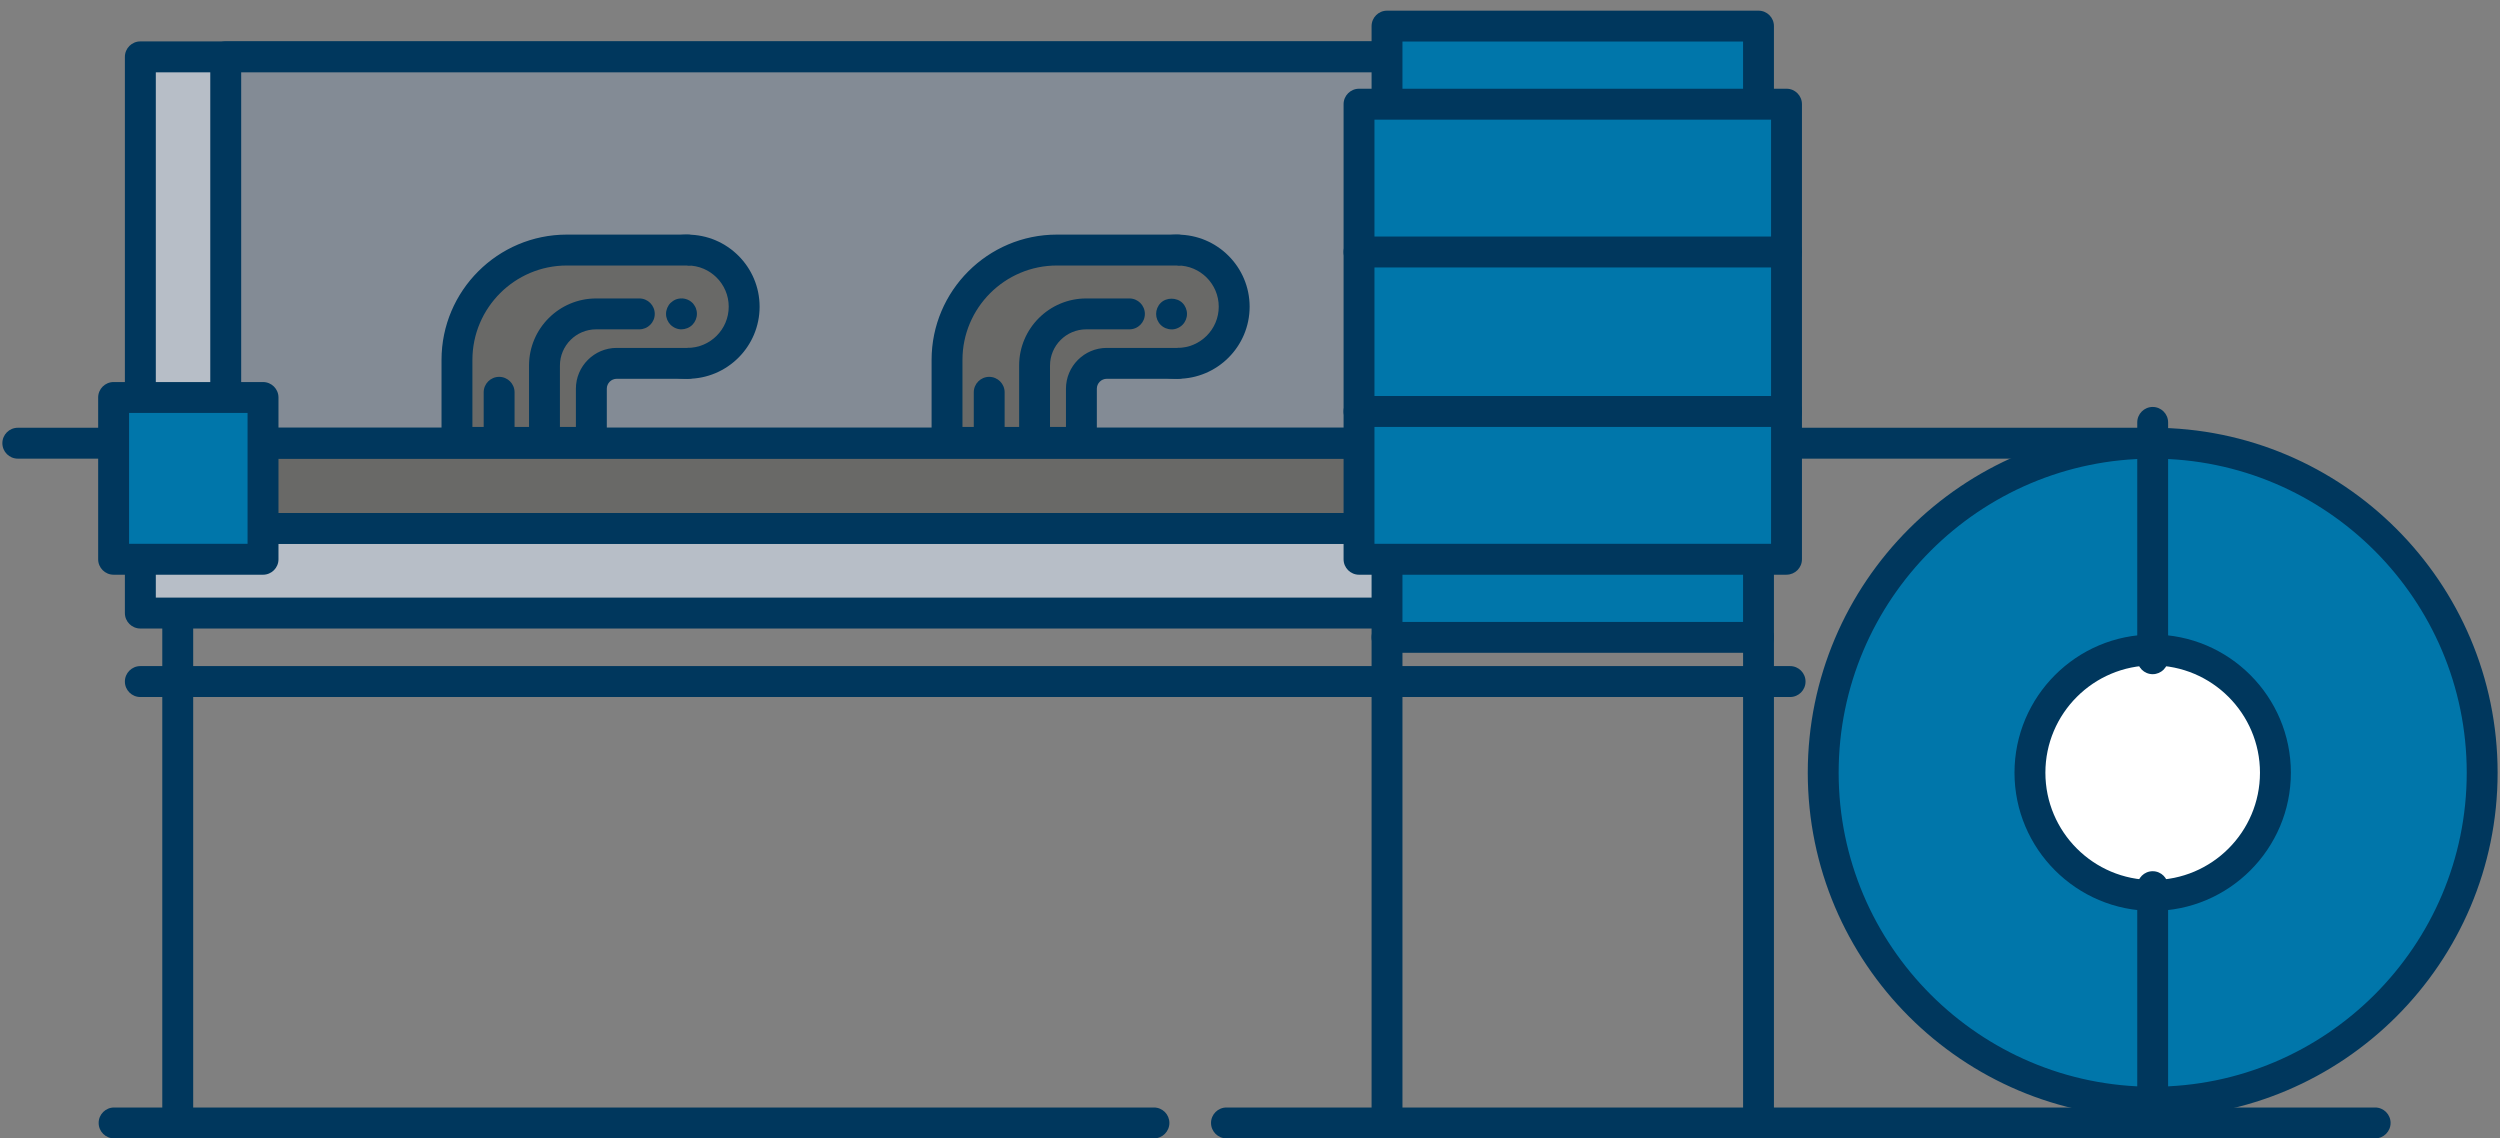
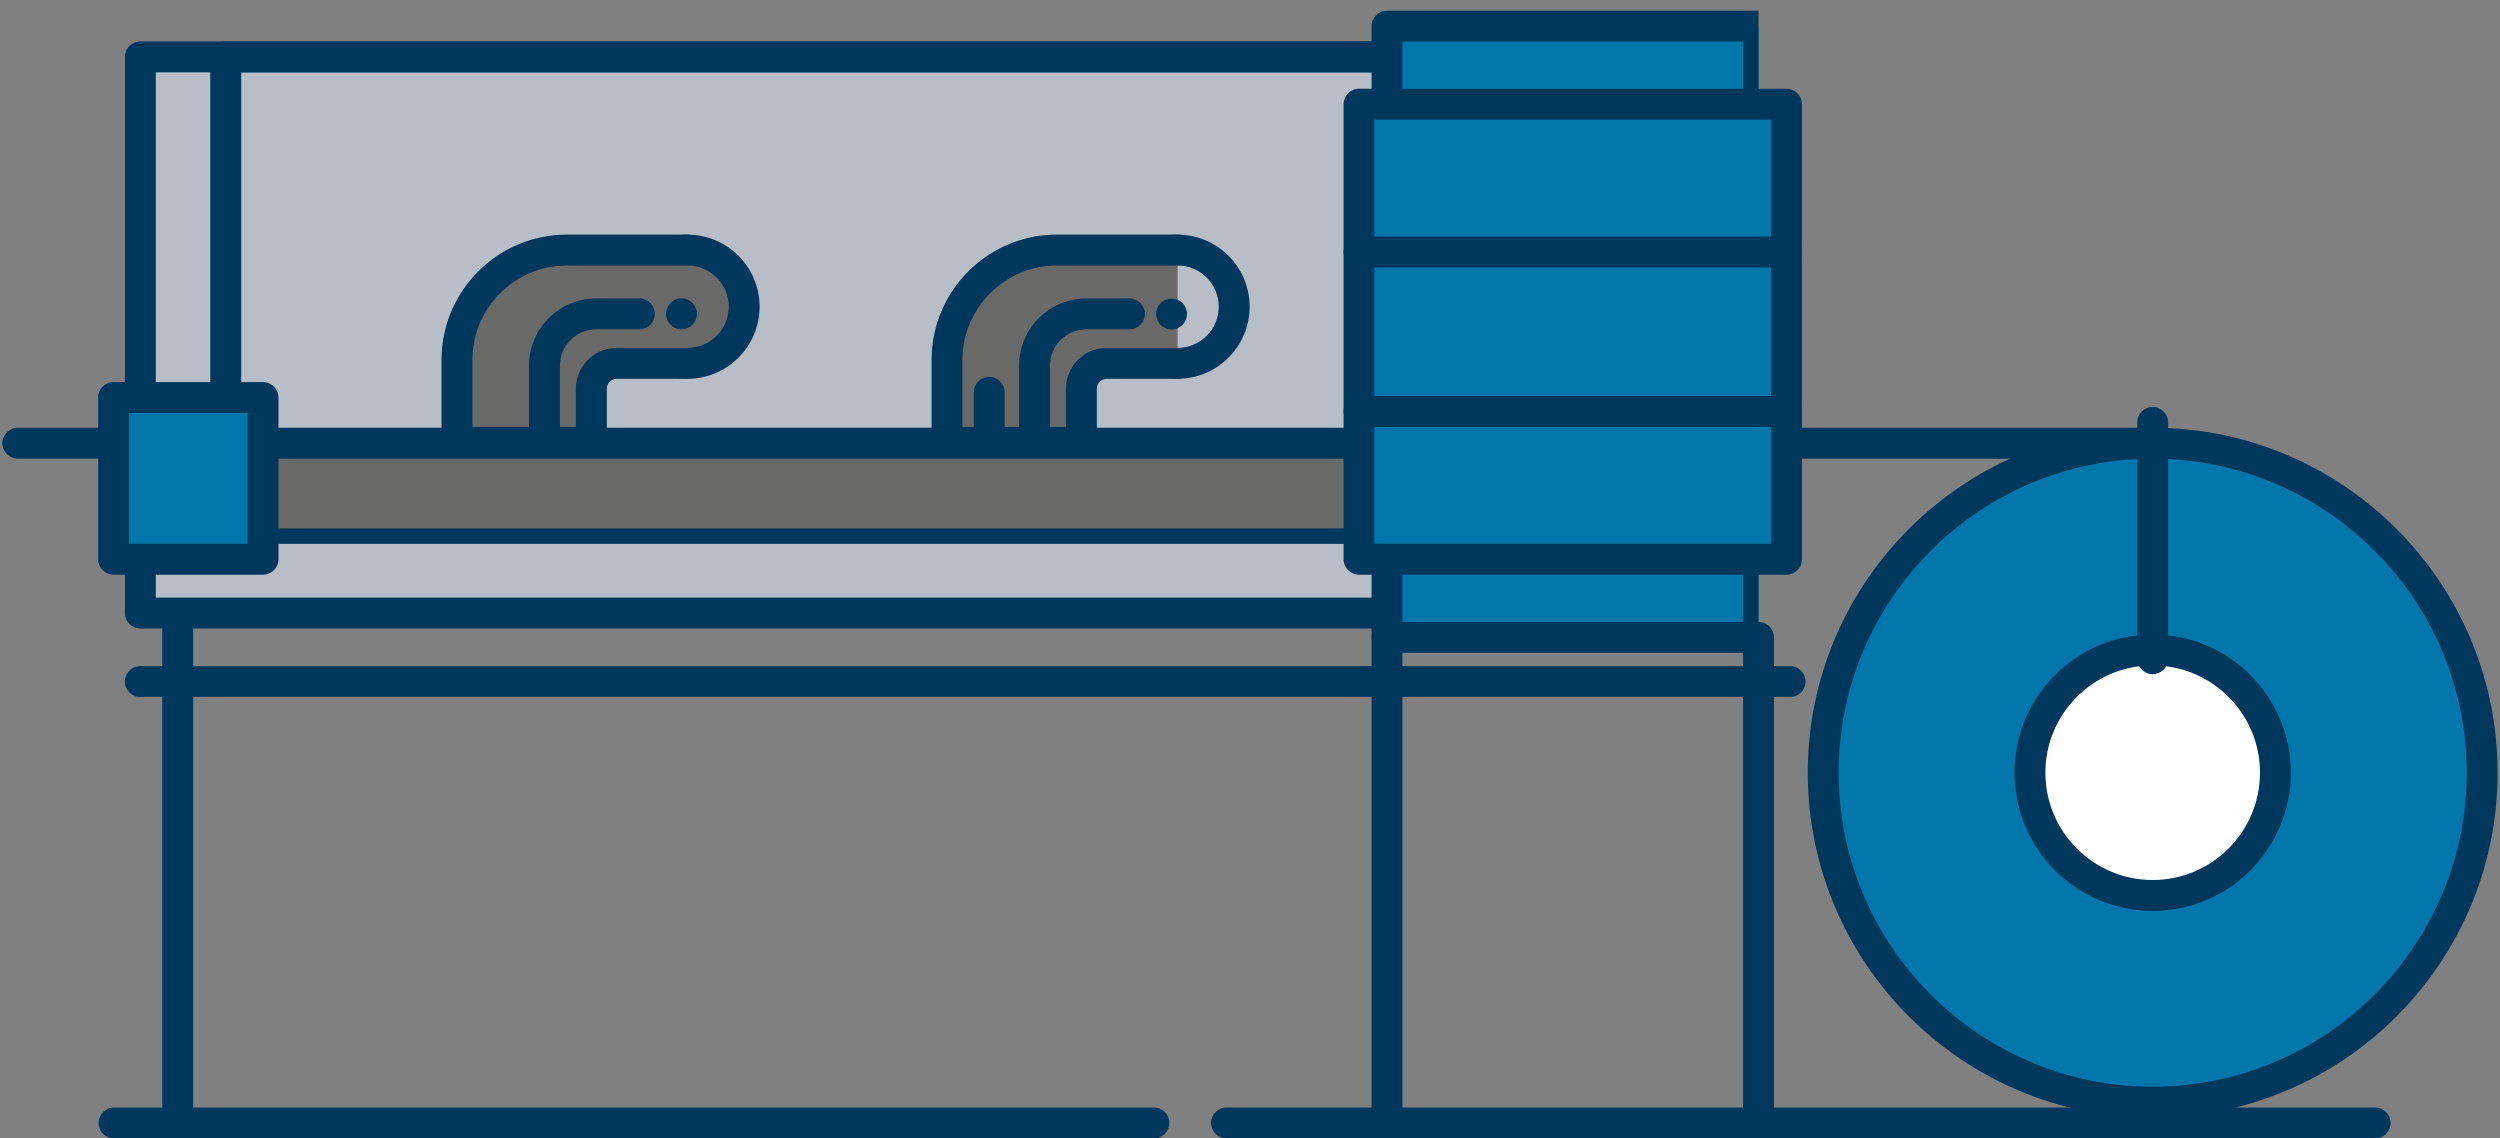
<svg xmlns="http://www.w3.org/2000/svg" width="224" height="102" viewBox="0 0 224 102" fill="none">
  <rect x="0" y="0" width="224" height="102" fill="#808080" stroke="none" />
  <g id="Capa 1">
    <g id="Group">
      <path id="Vector" d="M155.58 54.93H12.575V5.095H155.58V54.93Z" fill="#B7BEC7" />
      <path id="Vector_2" d="M13.961 53.548H154.198V6.481H13.961V53.548ZM155.58 56.315H12.575C11.81 56.315 11.19 55.696 11.19 54.93V5.096C11.19 4.33 11.81 3.71 12.575 3.71H155.58C156.346 3.71 156.963 4.33 156.963 5.096V54.93C156.963 55.696 156.343 56.315 155.58 56.315Z" fill="#00375D" />
      <path id="Vector_3" d="M160.394 62.453H12.575C11.81 62.453 11.19 61.833 11.19 61.068C11.19 60.302 11.81 59.682 12.575 59.682H160.394C161.159 59.682 161.776 60.302 161.776 61.068C161.776 61.833 161.156 62.453 160.394 62.453Z" fill="#00375D" />
-       <path id="Vector_4" d="M147.931 47.347H20.226V5.095H147.931V47.347Z" fill="#838B95" />
      <path id="Vector_5" d="M21.61 45.964H146.548V6.481H21.61V45.964ZM147.933 48.732H20.225C19.46 48.732 18.84 48.112 18.84 47.347V5.096C18.84 4.33 19.46 3.71 20.225 3.71H147.93C148.695 3.71 149.313 4.33 149.313 5.096V47.347C149.313 48.109 148.693 48.732 147.93 48.732H147.933Z" fill="#00375D" />
      <path id="Vector_6" d="M147.931 47.347H20.226V39.712H147.931V47.347Z" fill="#696967" />
-       <path id="Vector_7" d="M21.61 45.964H146.548V41.097H21.61V45.964ZM147.933 48.732H20.225C19.46 48.732 18.84 48.112 18.84 47.347V39.71C18.84 38.944 19.46 38.327 20.225 38.327H147.93C148.695 38.327 149.313 38.947 149.313 39.71V47.347C149.313 48.109 148.693 48.732 147.93 48.732H147.933Z" fill="#00375D" />
      <path id="Vector_8" d="M222.403 69.235C222.403 85.54 209.185 98.758 192.88 98.758C176.576 98.758 163.357 85.54 163.357 69.235C163.357 52.93 176.576 39.712 192.88 39.712C209.185 39.712 222.403 52.93 222.403 69.235Z" fill="#0076AA" />
      <path id="Vector_9" d="M192.881 41.095C177.365 41.095 164.743 53.719 164.743 69.233C164.743 84.746 177.367 97.37 192.881 97.37C208.395 97.37 221.019 84.746 221.019 69.233C221.019 53.719 208.395 41.095 192.881 41.095ZM192.881 100.138C175.839 100.138 161.976 86.274 161.976 69.233C161.976 52.191 175.839 38.327 192.881 38.327C209.923 38.327 223.786 52.191 223.786 69.233C223.786 86.274 209.923 100.138 192.881 100.138Z" fill="#00375D" />
      <path id="Vector_10" d="M203.88 69.235C203.88 75.308 198.957 80.232 192.881 80.232C186.805 80.232 181.882 75.308 181.882 69.235C181.882 63.162 186.805 58.236 192.881 58.236C198.957 58.236 203.88 63.159 203.88 69.235Z" fill="white" />
      <path id="Vector_11" d="M192.881 59.621C187.58 59.621 183.267 63.934 183.267 69.235C183.267 74.536 187.58 78.849 192.881 78.849C198.181 78.849 202.494 74.536 202.494 69.235C202.494 63.934 198.181 59.621 192.881 59.621ZM192.881 81.617C186.052 81.617 180.499 76.061 180.499 69.235C180.499 62.409 186.052 56.853 192.881 56.853C199.709 56.853 205.262 62.407 205.262 69.235C205.262 76.064 199.709 81.617 192.881 81.617Z" fill="#00375D" />
      <path id="Vector_12" d="M192.881 60.407C192.115 60.407 191.498 59.787 191.498 59.024V37.848C191.498 37.083 192.118 36.463 192.881 36.463C193.643 36.463 194.263 37.083 194.263 37.848V59.024C194.263 59.79 193.643 60.407 192.881 60.407Z" fill="#00375D" />
-       <path id="Vector_13" d="M192.881 102C192.115 102 191.498 101.38 191.498 100.615V79.446C191.498 78.681 192.118 78.061 192.881 78.061C193.643 78.061 194.263 78.681 194.263 79.446V100.615C194.263 101.38 193.643 102 192.881 102Z" fill="#00375D" />
      <path id="Vector_14" d="M192.881 41.095H20.41C19.644 41.095 19.024 40.475 19.024 39.71C19.024 38.944 19.644 38.327 20.41 38.327H192.881C193.646 38.327 194.264 38.947 194.264 39.71C194.264 40.472 193.644 41.095 192.881 41.095Z" fill="#00375D" />
      <path id="Vector_15" d="M11.91 41.095H1.597C0.832 41.095 0.212 40.475 0.212 39.71C0.212 38.944 0.832 38.327 1.597 38.327H11.91C12.675 38.327 13.295 38.947 13.295 39.71C13.295 40.472 12.675 41.095 11.91 41.095Z" fill="#00375D" />
      <path id="Vector_16" d="M157.563 57.106H124.277V2.341H157.563V57.106Z" fill="#0076AA" />
-       <path id="Vector_17" d="M125.66 55.724H156.178V3.723H125.66V55.724ZM157.563 58.491H124.278C123.512 58.491 122.893 57.871 122.893 57.106V2.341C122.895 1.575 123.512 0.956 124.278 0.956H157.563C158.328 0.956 158.945 1.575 158.945 2.341V57.109C158.945 57.874 158.326 58.494 157.563 58.494V58.491Z" fill="#00375D" />
+       <path id="Vector_17" d="M125.66 55.724H156.178V3.723H125.66V55.724ZM157.563 58.491H124.278C123.512 58.491 122.893 57.871 122.893 57.106V2.341C122.895 1.575 123.512 0.956 124.278 0.956H157.563V57.109C158.945 57.874 158.326 58.494 157.563 58.494V58.491Z" fill="#00375D" />
      <path id="Vector_18" d="M160.073 50.112H121.768V9.335H160.073V50.112Z" fill="#0076AA" />
      <path id="Vector_19" d="M123.152 48.727H158.687V10.72H123.152V48.727ZM160.073 51.495H121.77C121.005 51.495 120.385 50.875 120.385 50.112V9.335C120.385 8.57 121.005 7.95 121.77 7.95H160.073C160.838 7.95 161.455 8.57 161.455 9.335V50.109C161.455 50.875 160.835 51.492 160.073 51.492V51.495Z" fill="#00375D" />
      <path id="Vector_20" d="M23.567 50.112H10.181V35.616H23.567V50.112Z" fill="#0076AA" />
      <path id="Vector_21" d="M11.565 48.727H22.181V36.998H11.565V48.727ZM23.567 51.495H10.18C9.415 51.495 8.795 50.875 8.795 50.112V35.616C8.795 34.851 9.415 34.231 10.18 34.231H23.567C24.332 34.231 24.952 34.851 24.952 35.616V50.112C24.952 50.877 24.332 51.495 23.567 51.495Z" fill="#00375D" />
      <path id="Vector_22" d="M160.073 23.964H121.77C121.005 23.964 120.385 23.344 120.385 22.579C120.385 21.813 121.005 21.194 121.77 21.194H160.073C160.838 21.194 161.455 21.813 161.455 22.579C161.455 23.344 160.835 23.964 160.073 23.964Z" fill="#00375D" />
      <path id="Vector_23" d="M160.073 38.251H121.77C121.005 38.251 120.385 37.631 120.385 36.865C120.385 36.1 121.005 35.48 121.77 35.48H160.073C160.838 35.48 161.455 36.1 161.455 36.865C161.455 37.631 160.835 38.251 160.073 38.251Z" fill="#00375D" />
      <path id="Vector_24" d="M157.562 102C156.797 102 156.18 101.38 156.18 100.615V57.104C156.18 56.338 156.8 55.718 157.562 55.718C158.325 55.718 158.945 56.338 158.945 57.104V100.615C158.945 101.38 158.325 102 157.562 102Z" fill="#00375D" />
      <path id="Vector_25" d="M124.278 102C123.512 102 122.893 101.38 122.893 100.615V57.104C122.893 56.338 123.512 55.718 124.278 55.718C125.043 55.718 125.66 56.338 125.66 57.104V100.615C125.66 101.38 125.04 102 124.278 102Z" fill="#00375D" />
      <path id="Vector_26" d="M15.925 102C15.16 102 14.54 101.38 14.54 100.615V54.981C14.54 54.216 15.16 53.596 15.925 53.596C16.69 53.596 17.31 54.216 17.31 54.981V100.615C17.31 101.38 16.69 102 15.925 102Z" fill="#00375D" />
-       <path id="Vector_27" d="M110.585 27.481C110.585 30.285 108.312 32.557 105.509 32.557C102.705 32.557 100.433 30.285 100.433 27.481C100.433 24.678 102.705 22.405 105.509 22.405C108.312 22.405 110.585 24.678 110.585 27.481Z" fill="#696967" />
      <path id="Vector_28" d="M105.508 23.788C103.473 23.788 101.817 25.443 101.817 27.479C101.817 29.514 103.473 31.17 105.508 31.17C107.544 31.17 109.199 29.514 109.199 27.479C109.199 25.443 107.544 23.788 105.508 23.788ZM105.508 33.94C101.947 33.94 99.05 31.042 99.05 27.481C99.05 23.92 101.947 21.023 105.508 21.023C109.069 21.023 111.967 23.92 111.967 27.481C111.967 31.042 109.069 33.94 105.508 33.94Z" fill="#00375D" />
      <path id="Vector_29" d="M105.511 32.555H99.167C97.912 32.555 96.894 33.573 96.894 34.828V39.636H84.855V32.249C84.855 26.813 89.262 22.405 94.698 22.405H105.508" fill="#696967" />
      <path id="Vector_30" d="M96.894 41.021H84.855C84.09 41.021 83.47 40.401 83.47 39.636V32.249C83.47 26.058 88.507 21.02 94.698 21.02H105.509C106.274 21.02 106.894 21.64 106.894 22.405C106.894 23.17 106.274 23.79 105.509 23.79H94.698C90.033 23.79 86.237 27.586 86.237 32.251V38.256H95.51V34.83C95.51 32.815 97.15 31.172 99.167 31.172H105.511C106.276 31.172 106.896 31.792 106.896 32.555C106.896 33.317 106.276 33.94 105.511 33.94H99.167C98.677 33.94 98.277 34.338 98.277 34.83V39.638C98.277 40.401 97.657 41.023 96.894 41.023V41.021Z" fill="#00375D" />
      <path id="Vector_31" d="M92.696 40.314C91.931 40.314 91.314 39.694 91.314 38.929V32.754C91.314 29.438 94.01 26.741 97.326 26.741H101.195C101.958 26.741 102.58 27.361 102.58 28.127C102.58 28.892 101.96 29.509 101.195 29.509H97.326C95.538 29.509 94.081 30.966 94.081 32.754V38.929C94.081 39.694 93.461 40.314 92.699 40.314H92.696Z" fill="#00375D" />
      <path id="Vector_32" d="M88.632 40.314C87.867 40.314 87.25 39.694 87.25 38.929V35.151C87.25 34.386 87.87 33.766 88.632 33.766C89.395 33.766 90.015 34.386 90.015 35.151V38.929C90.015 39.694 89.395 40.314 88.632 40.314Z" fill="#00375D" />
      <path id="Vector_33" d="M104.97 29.512C104.603 29.512 104.249 29.364 103.993 29.106C103.736 28.848 103.588 28.491 103.588 28.129C103.588 27.767 103.736 27.407 103.993 27.147C104.506 26.634 105.432 26.634 105.95 27.147C106.208 27.405 106.355 27.762 106.355 28.129C106.355 28.496 106.208 28.848 105.95 29.106C105.886 29.17 105.815 29.226 105.741 29.277C105.664 29.331 105.585 29.371 105.498 29.407C105.419 29.443 105.328 29.468 105.241 29.489C105.152 29.506 105.062 29.517 104.973 29.517L104.97 29.512Z" fill="#00375D" />
      <path id="Vector_34" d="M66.677 27.481C66.677 30.285 64.405 32.557 61.602 32.557C58.798 32.557 56.525 30.285 56.525 27.481C56.525 24.678 58.798 22.405 61.602 22.405C64.405 22.405 66.677 24.678 66.677 27.481Z" fill="#696967" />
      <path id="Vector_35" d="M61.602 23.788C59.567 23.788 57.911 25.443 57.911 27.479C57.911 29.514 59.567 31.17 61.602 31.17C63.638 31.17 65.293 29.514 65.293 27.479C65.293 25.443 63.638 23.788 61.602 23.788ZM61.602 33.94C58.041 33.94 55.144 31.042 55.144 27.481C55.144 23.92 58.041 21.023 61.602 21.023C65.163 21.023 68.061 23.92 68.061 27.481C68.061 31.042 65.163 33.94 61.602 33.94Z" fill="#00375D" />
      <path id="Vector_36" d="M61.602 32.555H55.258C54.003 32.555 52.985 33.573 52.985 34.828V39.636H40.945V32.249C40.945 26.813 45.353 22.405 50.789 22.405H61.599" fill="#696967" />
      <path id="Vector_37" d="M52.985 41.021H40.946C40.18 41.021 39.56 40.401 39.56 39.636V32.249C39.56 26.058 44.598 21.02 50.789 21.02H61.599C62.365 21.02 62.984 21.64 62.984 22.405C62.984 23.17 62.365 23.79 61.599 23.79H50.789C46.124 23.79 42.328 27.586 42.328 32.251V38.256H51.6V34.83C51.6 32.815 53.24 31.172 55.258 31.172H61.602C62.367 31.172 62.987 31.792 62.987 32.555C62.987 33.317 62.367 33.94 61.602 33.94H55.258C54.768 33.94 54.37 34.338 54.37 34.83V39.638C54.37 40.401 53.751 41.023 52.985 41.023V41.021Z" fill="#00375D" />
      <path id="Vector_38" d="M48.786 40.314C48.021 40.314 47.401 39.694 47.401 38.929V32.754C47.401 29.438 50.098 26.741 53.414 26.741H57.283C58.048 26.741 58.666 27.361 58.666 28.127C58.666 28.892 58.046 29.509 57.283 29.509H53.414C51.623 29.509 50.169 30.966 50.169 32.754V38.929C50.169 39.694 49.549 40.314 48.784 40.314H48.786Z" fill="#00375D" />
-       <path id="Vector_39" d="M44.723 40.314C43.958 40.314 43.338 39.694 43.338 38.929V35.151C43.338 34.386 43.958 33.766 44.723 33.766C45.488 33.766 46.105 34.386 46.105 35.151V38.929C46.105 39.694 45.486 40.314 44.723 40.314Z" fill="#00375D" />
      <path id="Vector_40" d="M61.066 29.512C60.972 29.512 60.882 29.501 60.793 29.484C60.704 29.466 60.62 29.44 60.533 29.402C60.449 29.366 60.367 29.325 60.296 29.272C60.219 29.223 60.148 29.165 60.081 29.101C59.826 28.843 59.676 28.486 59.676 28.124C59.676 27.762 59.826 27.402 60.081 27.142C60.148 27.078 60.219 27.022 60.296 26.971C60.367 26.923 60.449 26.877 60.533 26.841C60.617 26.81 60.701 26.782 60.793 26.764C61.245 26.675 61.721 26.818 62.043 27.139C62.107 27.206 62.163 27.277 62.211 27.354C62.26 27.425 62.306 27.504 62.341 27.591C62.372 27.675 62.4 27.759 62.418 27.849C62.436 27.938 62.443 28.032 62.443 28.121C62.443 28.484 62.295 28.841 62.043 29.098C61.783 29.359 61.428 29.504 61.066 29.504V29.512Z" fill="#00375D" />
      <path id="Vector_41" d="M103.394 102H10.224C9.459 102 8.839 101.38 8.839 100.615C8.839 99.85 9.459 99.232 10.224 99.232H103.394C104.159 99.232 104.777 99.852 104.777 100.615C104.777 101.378 104.157 102 103.394 102Z" fill="#00375D" />
      <path id="Vector_42" d="M212.812 102H109.893C109.128 102 108.508 101.38 108.508 100.615C108.508 99.85 109.128 99.232 109.893 99.232H212.812C213.577 99.232 214.197 99.852 214.197 100.615C214.197 101.378 213.577 102 212.812 102Z" fill="#00375D" />
    </g>
  </g>
</svg>